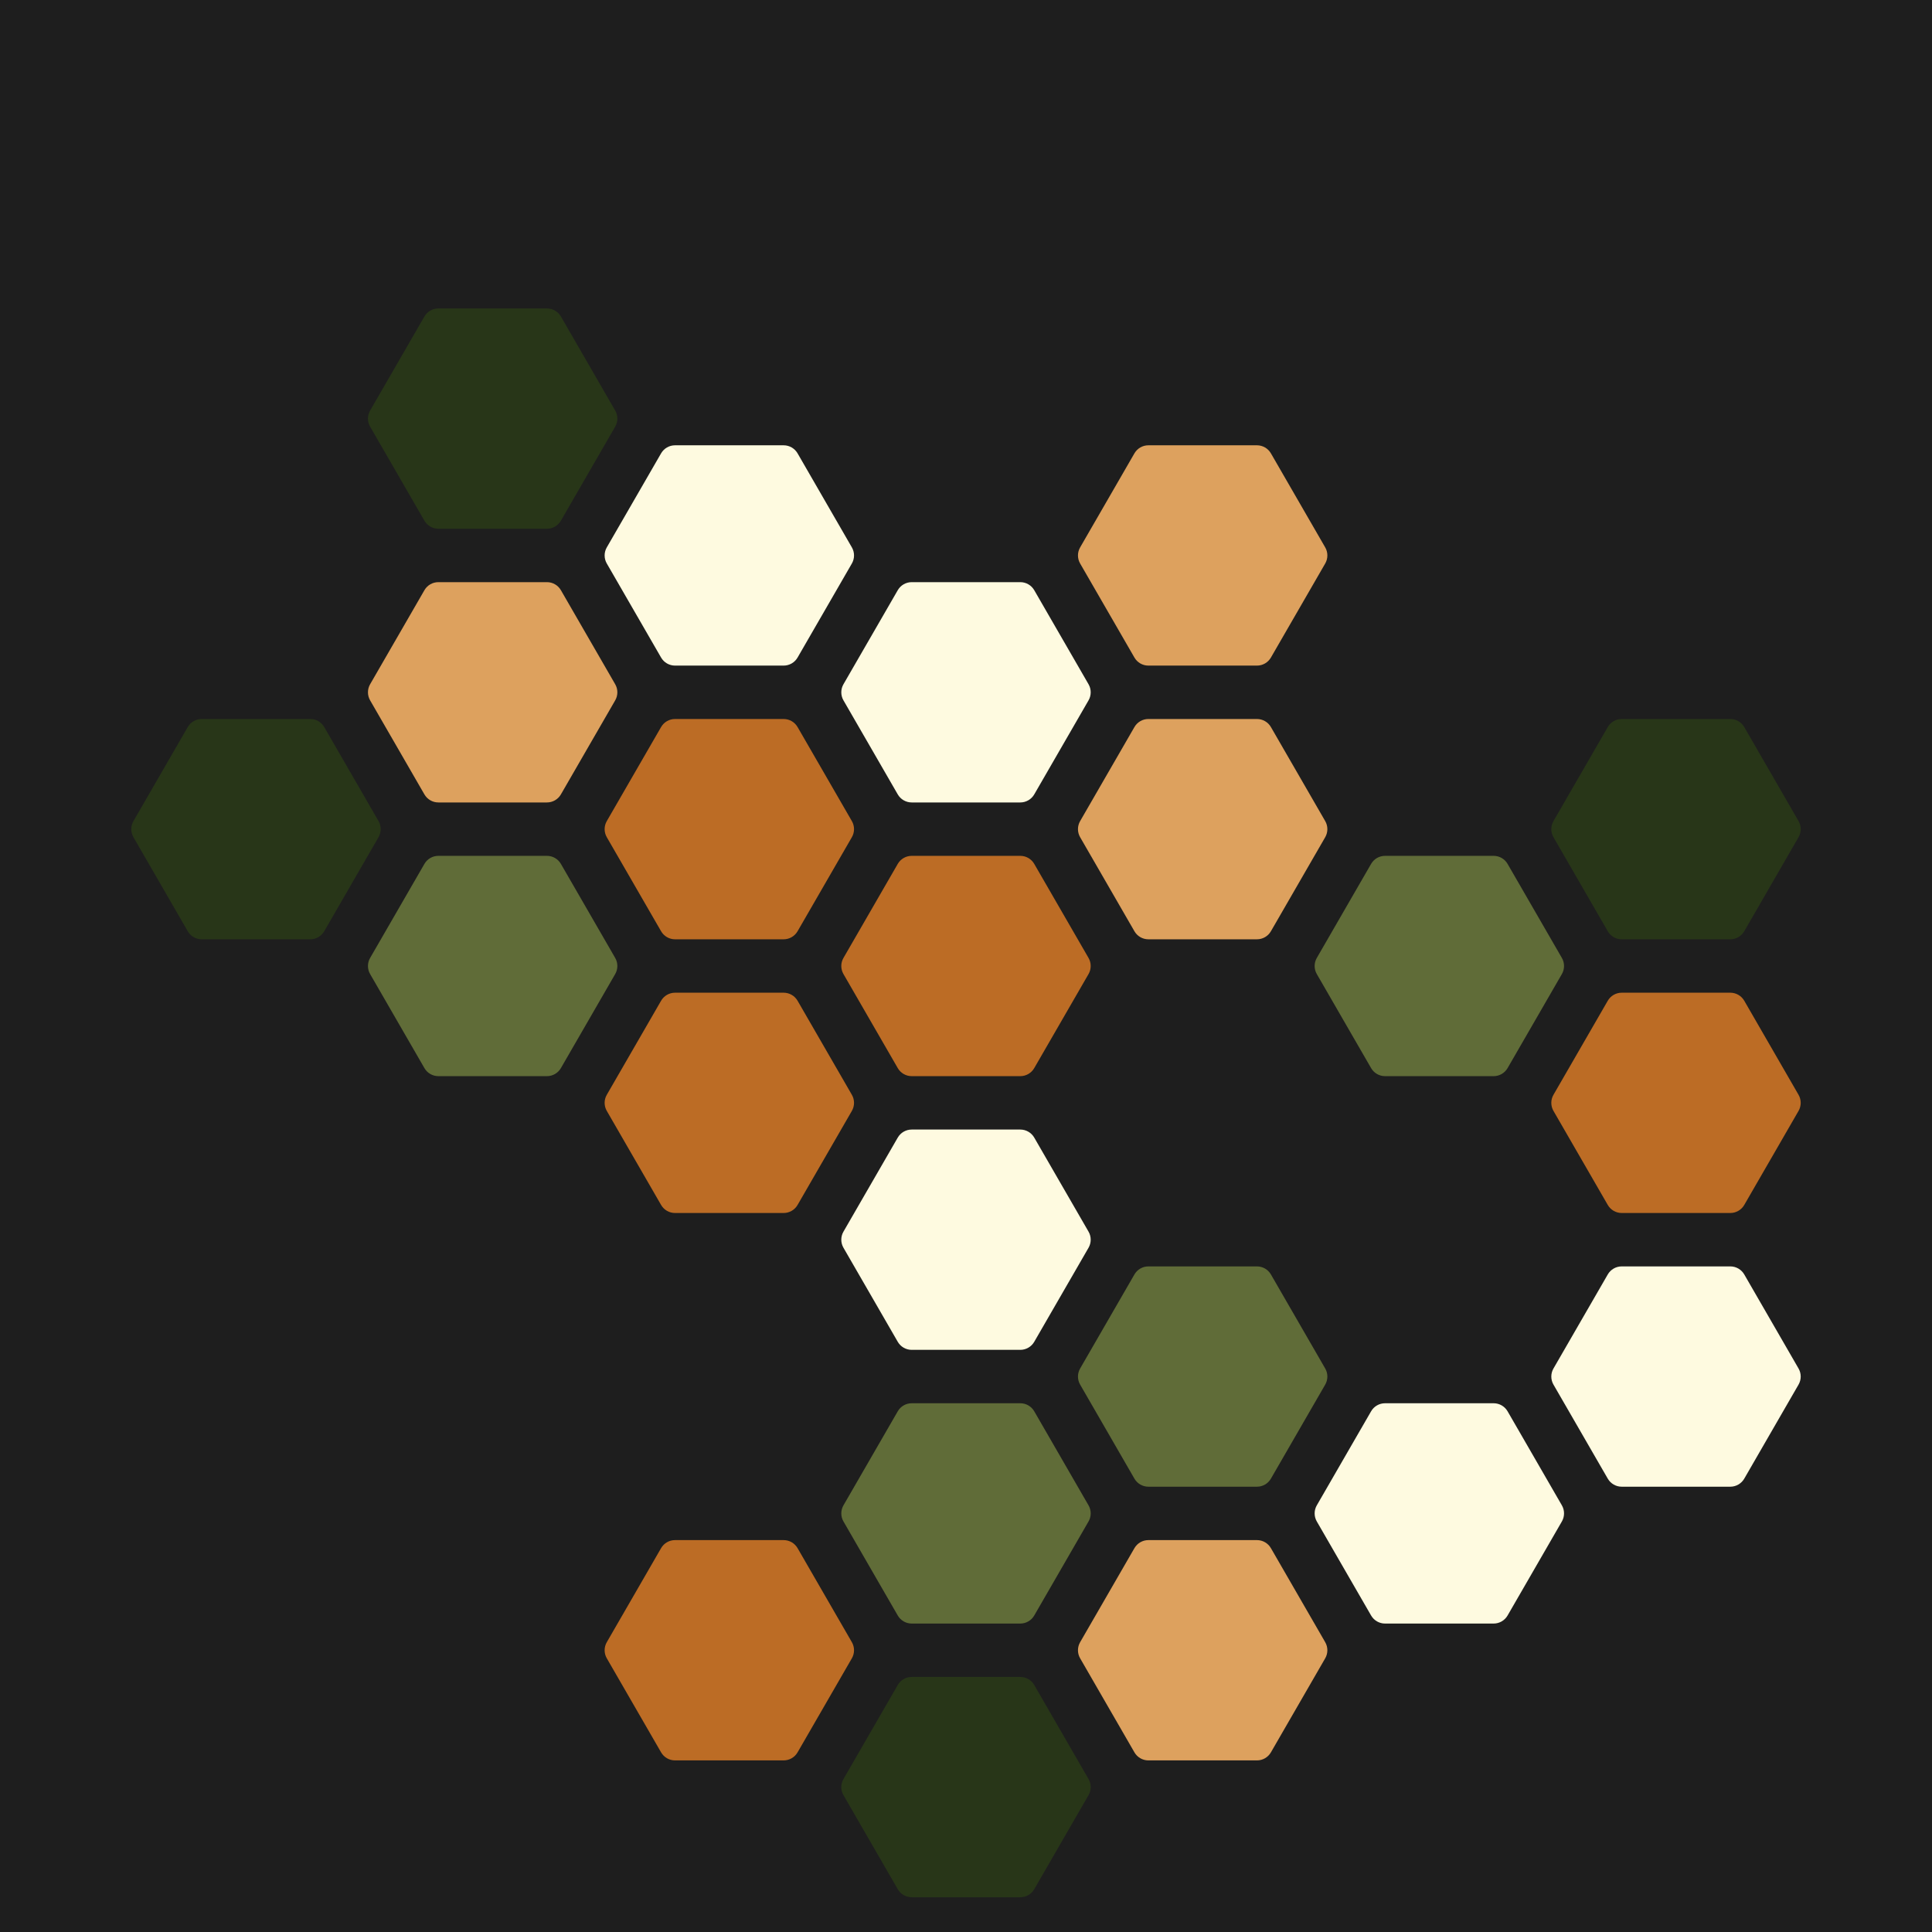
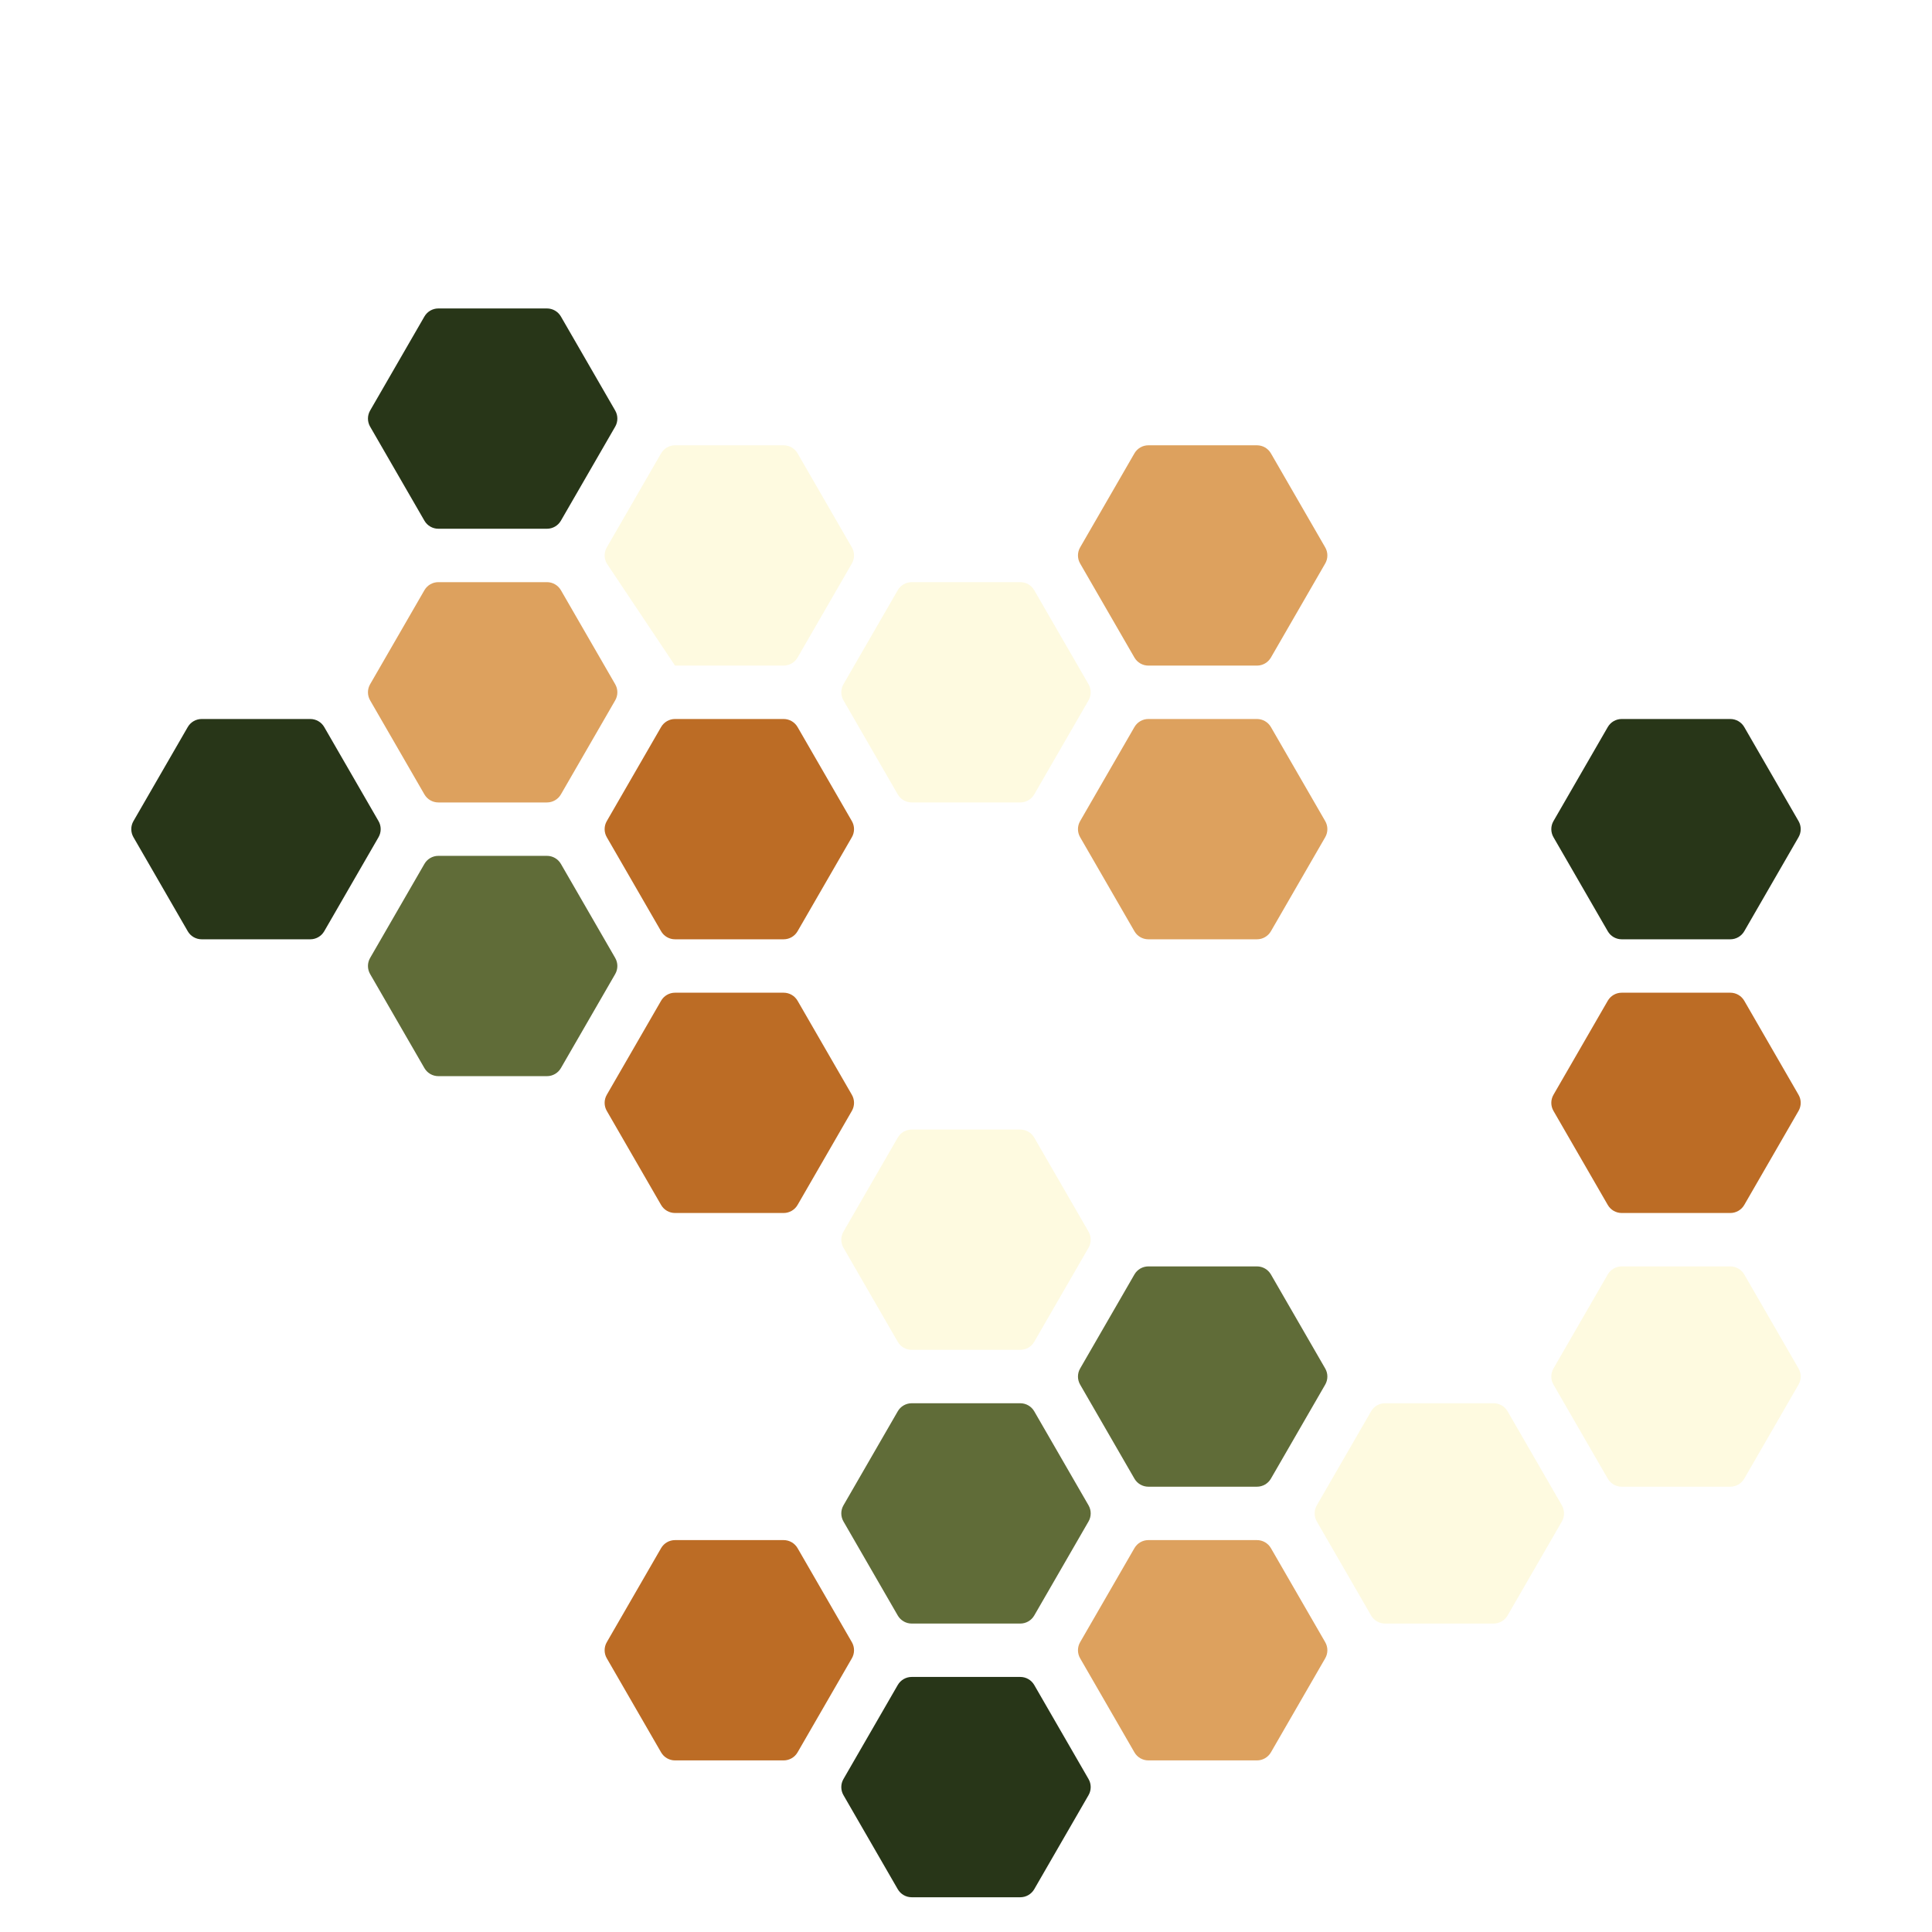
<svg xmlns="http://www.w3.org/2000/svg" viewBox="0 0 1200 1200" fill="none" style="background-color: #1E1E1E;">
-   <rect width="1200" height="1200" fill="#1E1E1E" />
-   <path d="M523.887 605C522.1 601.906 522.1 598.094 523.887 595L557.613 536.584C559.4 533.49 562.701 531.584 566.273 531.584L633.726 531.584C637.299 531.584 640.6 533.49 642.387 536.584L676.113 595C677.9 598.094 677.9 601.906 676.113 605L642.387 663.416C640.6 666.51 637.299 668.416 633.726 668.416L566.273 668.416C562.701 668.416 559.4 666.51 557.613 663.416L523.887 605Z" fill="#BC6C25" />
  <path d="M523.887 435C522.1 431.906 522.1 428.094 523.887 425L557.613 366.584C559.4 363.49 562.701 361.584 566.273 361.584L633.726 361.584C637.299 361.584 640.6 363.49 642.387 366.584L676.113 425C677.9 428.094 677.9 431.906 676.113 435L642.387 493.416C640.6 496.51 637.299 498.416 633.726 498.416L566.273 498.416C562.701 498.416 559.4 496.51 557.613 493.416L523.887 435Z" fill="#FEFAE0" />
  <path d="M670.887 520C669.1 516.906 669.1 513.094 670.887 510L704.613 451.584C706.4 448.49 709.701 446.584 713.273 446.584L780.726 446.584C784.299 446.584 787.6 448.49 789.387 451.584L823.113 510C824.9 513.094 824.9 516.906 823.113 520L789.387 578.416C787.6 581.51 784.299 583.416 780.726 583.416L713.273 583.416C709.701 583.416 706.4 581.51 704.613 578.416L670.887 520Z" fill="#DDA15E" />
  <path d="M523.887 775C522.1 771.906 522.1 768.094 523.887 765L557.613 706.584C559.4 703.49 562.701 701.584 566.273 701.584L633.726 701.584C637.299 701.584 640.6 703.49 642.387 706.584L676.113 765C677.9 768.094 677.9 771.906 676.113 775L642.387 833.416C640.6 836.51 637.299 838.416 633.726 838.416L566.273 838.416C562.701 838.416 559.4 836.51 557.613 833.416L523.887 775Z" fill="#FEFAE0" />
  <path d="M376.887 690C375.1 686.906 375.1 683.094 376.887 680L410.613 621.584C412.4 618.49 415.701 616.584 419.273 616.584L486.726 616.584C490.299 616.584 493.6 618.49 495.387 621.584L529.113 680C530.9 683.094 530.9 686.906 529.113 690L495.387 748.416C493.6 751.51 490.299 753.416 486.726 753.416L419.273 753.416C415.701 753.416 412.4 751.51 410.613 748.416L376.887 690Z" fill="#BC6C25" />
  <path d="M376.887 520C375.1 516.906 375.1 513.094 376.887 510L410.613 451.584C412.4 448.49 415.701 446.584 419.273 446.584L486.726 446.584C490.299 446.584 493.6 448.49 495.387 451.584L529.113 510C530.9 513.094 530.9 516.906 529.113 520L495.387 578.416C493.6 581.51 490.299 583.416 486.726 583.416L419.273 583.416C415.701 583.416 412.4 581.51 410.613 578.416L376.887 520Z" fill="#BC6C25" />
  <path d="M670.887 350C669.1 346.906 669.1 343.094 670.887 340L704.613 281.584C706.4 278.49 709.701 276.584 713.273 276.584L780.726 276.584C784.299 276.584 787.6 278.49 789.387 281.584L823.113 340C824.9 343.094 824.9 346.906 823.113 350L789.387 408.416C787.6 411.51 784.299 413.416 780.726 413.416L713.273 413.416C709.701 413.416 706.4 411.51 704.613 408.416L670.887 350Z" fill="#DDA15E" />
-   <path d="M817.887 605C816.1 601.906 816.1 598.094 817.887 595L851.613 536.584C853.4 533.49 856.701 531.584 860.273 531.584L927.726 531.584C931.299 531.584 934.6 533.49 936.387 536.584L970.113 595C971.9 598.094 971.9 601.906 970.113 605L936.387 663.416C934.6 666.51 931.299 668.416 927.726 668.416L860.273 668.416C856.701 668.416 853.4 666.51 851.613 663.416L817.887 605Z" fill="#606C38" />
  <path d="M670.887 860C669.1 856.906 669.1 853.094 670.887 850L704.613 791.584C706.4 788.49 709.701 786.584 713.273 786.584L780.726 786.584C784.299 786.584 787.6 788.49 789.387 791.584L823.113 850C824.9 853.094 824.9 856.906 823.113 860L789.387 918.416C787.6 921.51 784.299 923.416 780.726 923.416L713.273 923.416C709.701 923.416 706.4 921.51 704.613 918.416L670.887 860Z" fill="#606C38" />
  <path d="M523.887 945C522.1 941.906 522.1 938.094 523.887 935L557.613 876.584C559.4 873.49 562.701 871.584 566.273 871.584L633.726 871.584C637.299 871.584 640.6 873.49 642.387 876.584L676.113 935C677.9 938.094 677.9 941.906 676.113 945L642.387 1003.42C640.6 1006.51 637.299 1008.42 633.726 1008.42L566.273 1008.42C562.701 1008.42 559.4 1006.51 557.613 1003.42L523.887 945Z" fill="#606C38" />
  <path d="M229.887 605C228.1 601.906 228.1 598.094 229.887 595L263.613 536.584C265.4 533.49 268.701 531.584 272.273 531.584L339.726 531.584C343.299 531.584 346.6 533.49 348.387 536.584L382.113 595C383.9 598.094 383.9 601.906 382.113 605L348.387 663.416C346.6 666.51 343.299 668.416 339.726 668.416L272.273 668.416C268.701 668.416 265.4 666.51 263.613 663.416L229.887 605Z" fill="#606C38" />
  <path d="M229.887 435C228.1 431.906 228.1 428.094 229.887 425L263.613 366.584C265.4 363.49 268.701 361.584 272.273 361.584L339.726 361.584C343.299 361.584 346.6 363.49 348.387 366.584L382.113 425C383.9 428.094 383.9 431.906 382.113 435L348.387 493.416C346.6 496.51 343.299 498.416 339.726 498.416L272.273 498.416C268.701 498.416 265.4 496.51 263.613 493.416L229.887 435Z" fill="#DDA15E" />
-   <path d="M376.887 350C375.1 346.906 375.1 343.094 376.887 340L410.613 281.584C412.4 278.49 415.701 276.584 419.273 276.584L486.726 276.584C490.299 276.584 493.6 278.49 495.387 281.584L529.113 340C530.9 343.094 530.9 346.906 529.113 350L495.387 408.416C493.6 411.51 490.299 413.416 486.726 413.416L419.273 413.416C415.701 413.416 412.4 411.51 410.613 408.416L376.887 350Z" fill="#FEFAE0" />
+   <path d="M376.887 350C375.1 346.906 375.1 343.094 376.887 340L410.613 281.584C412.4 278.49 415.701 276.584 419.273 276.584L486.726 276.584C490.299 276.584 493.6 278.49 495.387 281.584L529.113 340C530.9 343.094 530.9 346.906 529.113 350L495.387 408.416C493.6 411.51 490.299 413.416 486.726 413.416L419.273 413.416L376.887 350Z" fill="#FEFAE0" />
  <path d="M964.887 520C963.1 516.906 963.1 513.094 964.887 510L998.613 451.584C1000.4 448.49 1003.7 446.584 1007.27 446.584L1074.73 446.584C1078.3 446.584 1081.6 448.49 1083.39 451.584L1117.11 510C1118.9 513.094 1118.9 516.906 1117.11 520L1083.39 578.416C1081.6 581.51 1078.3 583.416 1074.73 583.416L1007.27 583.416C1003.7 583.416 1000.4 581.51 998.613 578.416L964.887 520Z" fill="#283618" />
  <path d="M964.887 690C963.1 686.906 963.1 683.094 964.887 680L998.613 621.584C1000.4 618.49 1003.7 616.584 1007.27 616.584L1074.73 616.584C1078.3 616.584 1081.6 618.49 1083.39 621.584L1117.11 680C1118.9 683.094 1118.9 686.906 1117.11 690L1083.39 748.416C1081.6 751.51 1078.3 753.416 1074.73 753.416L1007.27 753.416C1003.7 753.416 1000.4 751.51 998.613 748.416L964.887 690Z" fill="#BC6C25" />
  <path d="M964.887 860C963.1 856.906 963.1 853.094 964.887 850L998.613 791.584C1000.4 788.49 1003.7 786.584 1007.27 786.584L1074.73 786.584C1078.3 786.584 1081.6 788.49 1083.39 791.584L1117.11 850C1118.9 853.094 1118.9 856.906 1117.11 860L1083.39 918.416C1081.6 921.51 1078.3 923.416 1074.73 923.416L1007.27 923.416C1003.7 923.416 1000.4 921.51 998.613 918.416L964.887 860Z" fill="#FEFAE0" />
  <path d="M817.887 945C816.1 941.906 816.1 938.094 817.887 935L851.613 876.584C853.4 873.49 856.701 871.584 860.273 871.584L927.726 871.584C931.299 871.584 934.6 873.49 936.387 876.584L970.113 935C971.9 938.094 971.9 941.906 970.113 945L936.387 1003.42C934.6 1006.51 931.299 1008.42 927.726 1008.42L860.273 1008.42C856.701 1008.42 853.4 1006.51 851.613 1003.42L817.887 945Z" fill="#FEFAE0" />
  <path d="M670.887 1030C669.1 1026.91 669.1 1023.09 670.887 1020L704.613 961.584C706.4 958.49 709.701 956.584 713.273 956.584L780.726 956.584C784.299 956.584 787.6 958.49 789.387 961.584L823.113 1020C824.9 1023.09 824.9 1026.91 823.113 1030L789.387 1088.42C787.6 1091.51 784.299 1093.42 780.726 1093.42L713.273 1093.42C709.701 1093.42 706.4 1091.51 704.613 1088.42L670.887 1030Z" fill="#DDA15E" />
  <path d="M523.887 1115C522.1 1111.91 522.1 1108.09 523.887 1105L557.613 1046.58C559.4 1043.49 562.701 1041.58 566.273 1041.58L633.726 1041.58C637.299 1041.58 640.6 1043.49 642.387 1046.58L676.113 1105C677.9 1108.09 677.9 1111.91 676.113 1115L642.387 1173.42C640.6 1176.51 637.299 1178.42 633.726 1178.42L566.273 1178.42C562.701 1178.42 559.4 1176.51 557.613 1173.42L523.887 1115Z" fill="#283618" />
  <path d="M376.887 1030C375.1 1026.91 375.1 1023.09 376.887 1020L410.613 961.584C412.4 958.49 415.701 956.584 419.273 956.584L486.726 956.584C490.299 956.584 493.6 958.49 495.387 961.584L529.113 1020C530.9 1023.09 530.9 1026.91 529.113 1030L495.387 1088.42C493.6 1091.51 490.299 1093.42 486.726 1093.42L419.273 1093.42C415.701 1093.42 412.4 1091.51 410.613 1088.42L376.887 1030Z" fill="#BC6C25" />
  <path d="M82.887 520C81.1 516.906 81.1 513.094 82.887 510L116.613 451.584C118.4 448.49 121.701 446.584 125.273 446.584L192.726 446.584C196.299 446.584 199.6 448.49 201.387 451.584L235.113 510C236.9 513.094 236.9 516.906 235.113 520L201.387 578.416C199.6 581.51 196.299 583.416 192.726 583.416L125.273 583.416C121.701 583.416 118.4 581.51 116.613 578.416L82.887 520Z" fill="#283618" />
  <path d="M229.887 265C228.1 261.906 228.1 258.094 229.887 255L263.613 196.584C265.4 193.49 268.701 191.584 272.273 191.584L339.726 191.584C343.299 191.584 346.6 193.49 348.387 196.584L382.113 255C383.9 258.094 383.9 261.906 382.113 265L348.387 323.416C346.6 326.51 343.299 328.416 339.726 328.416L272.273 328.416C268.701 328.416 265.4 326.51 263.613 323.416L229.887 265Z" fill="#283618" />
</svg>